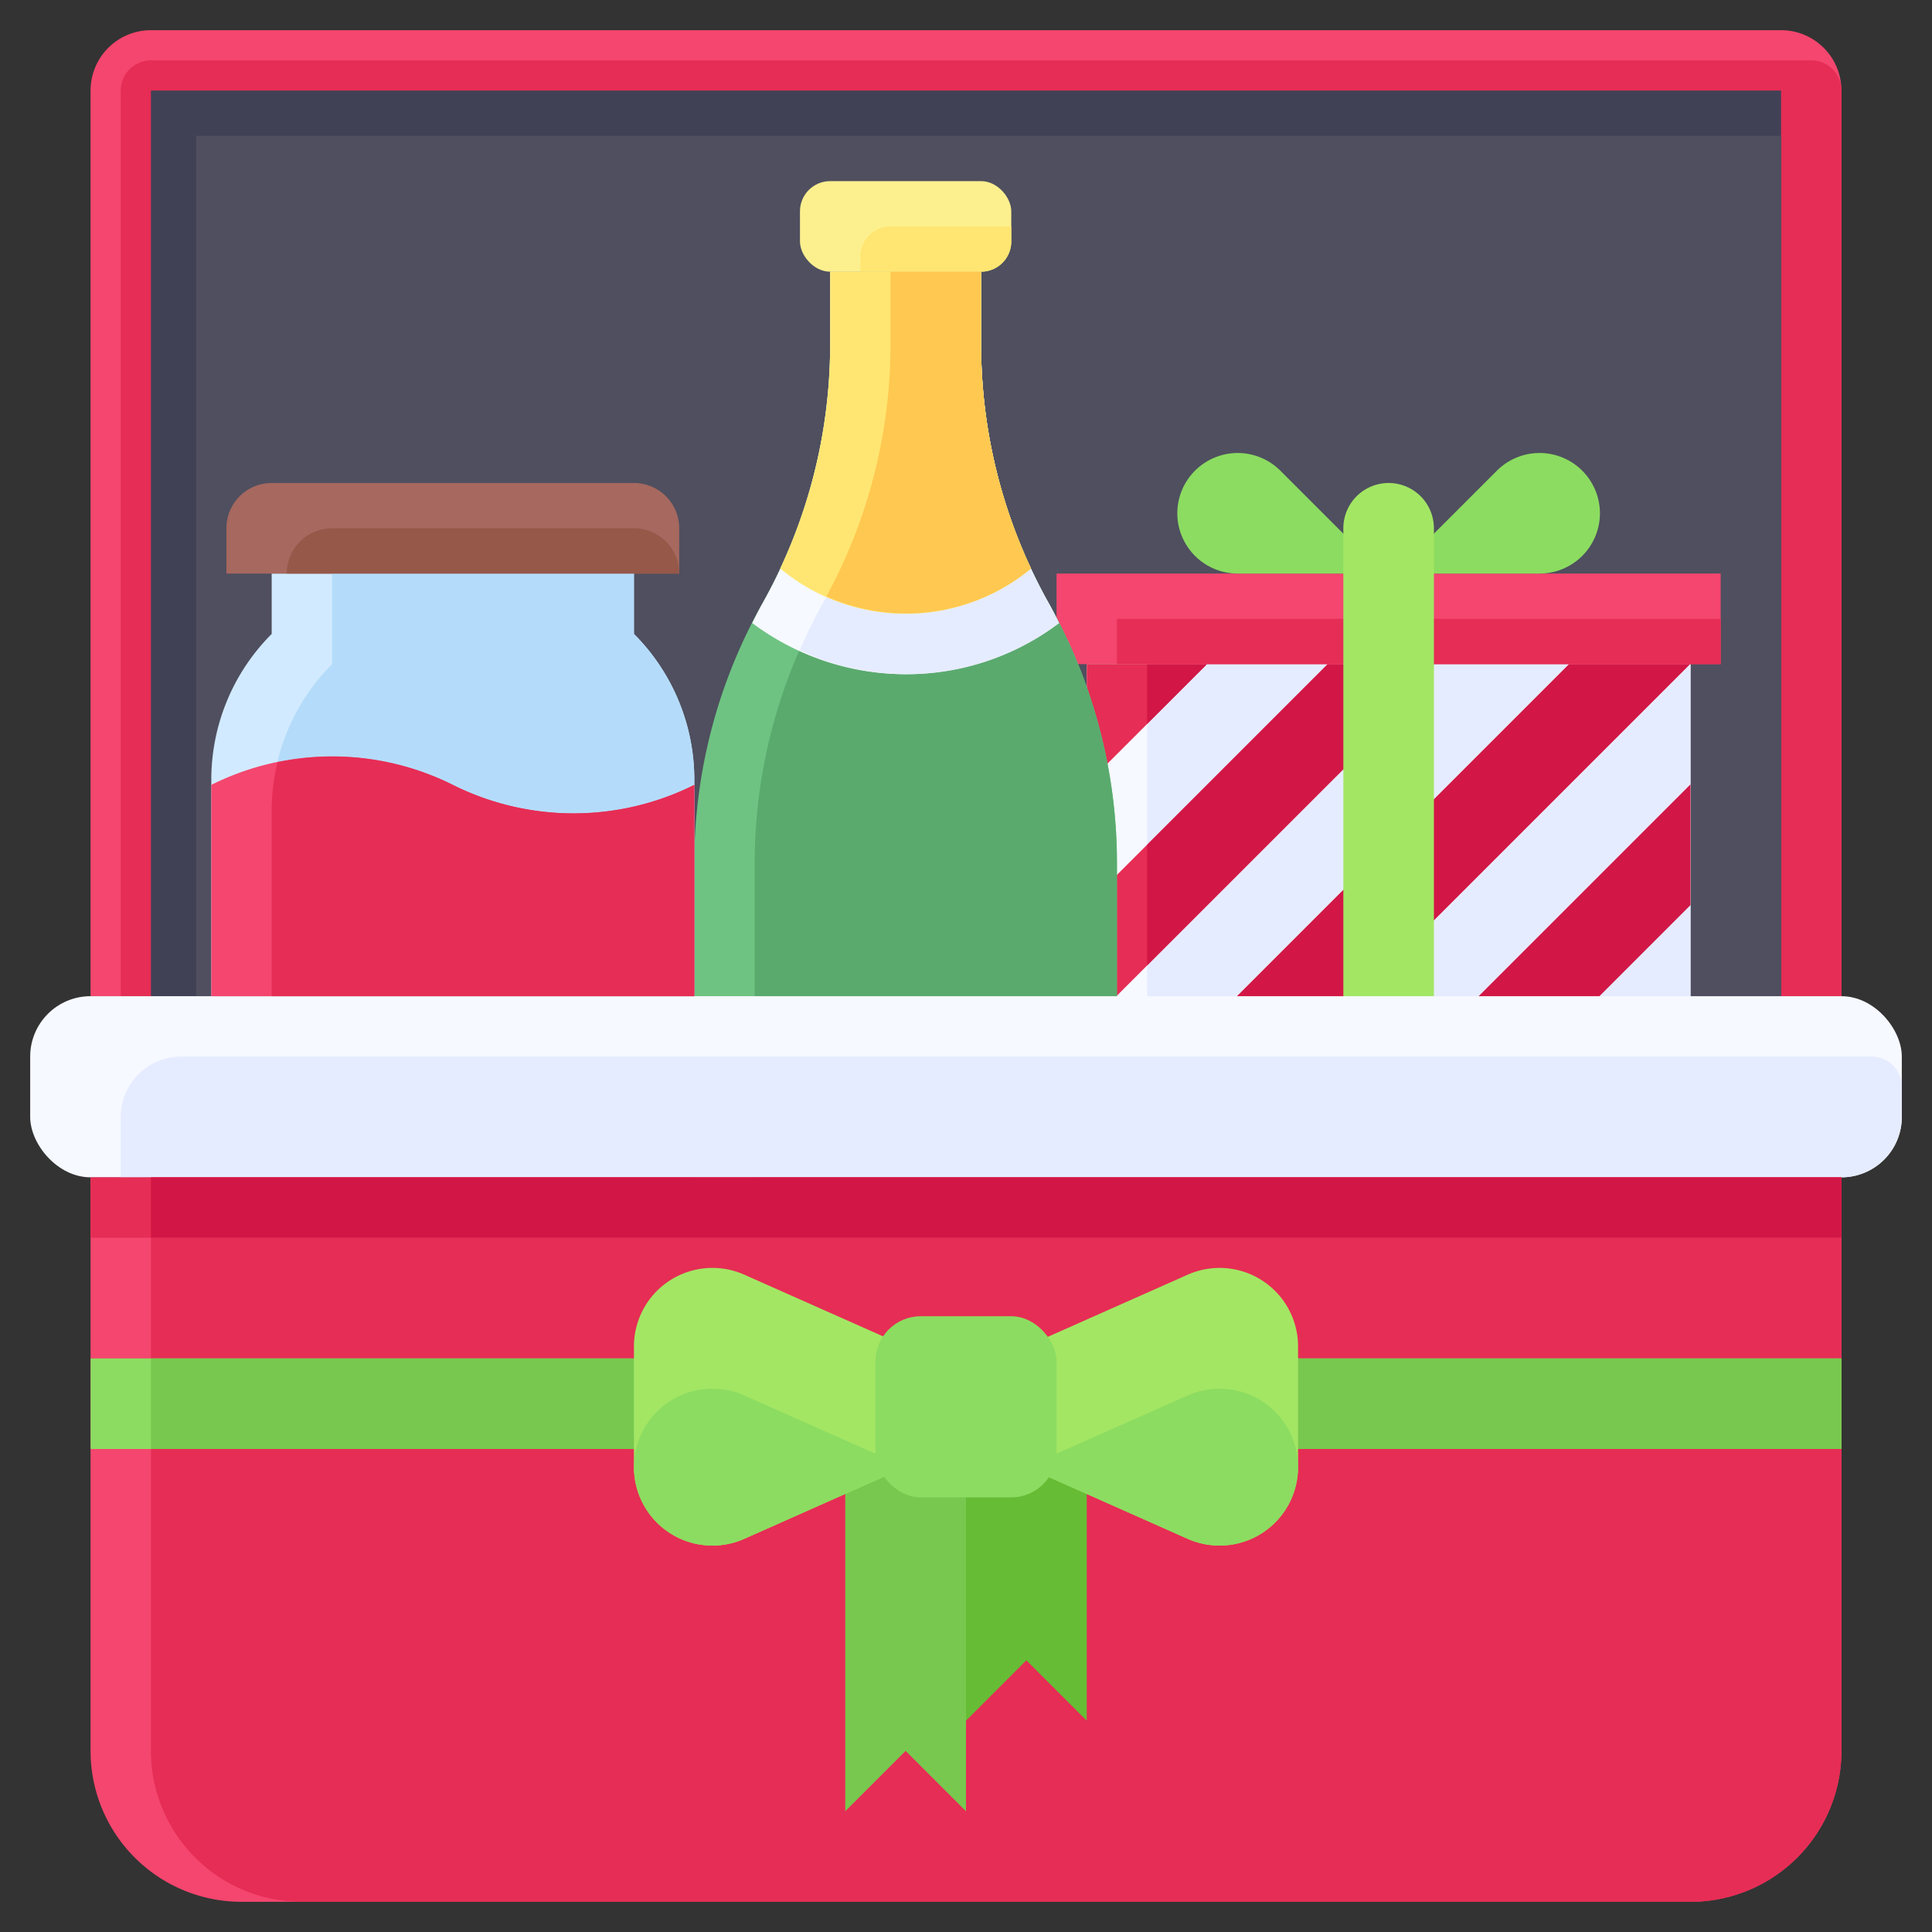
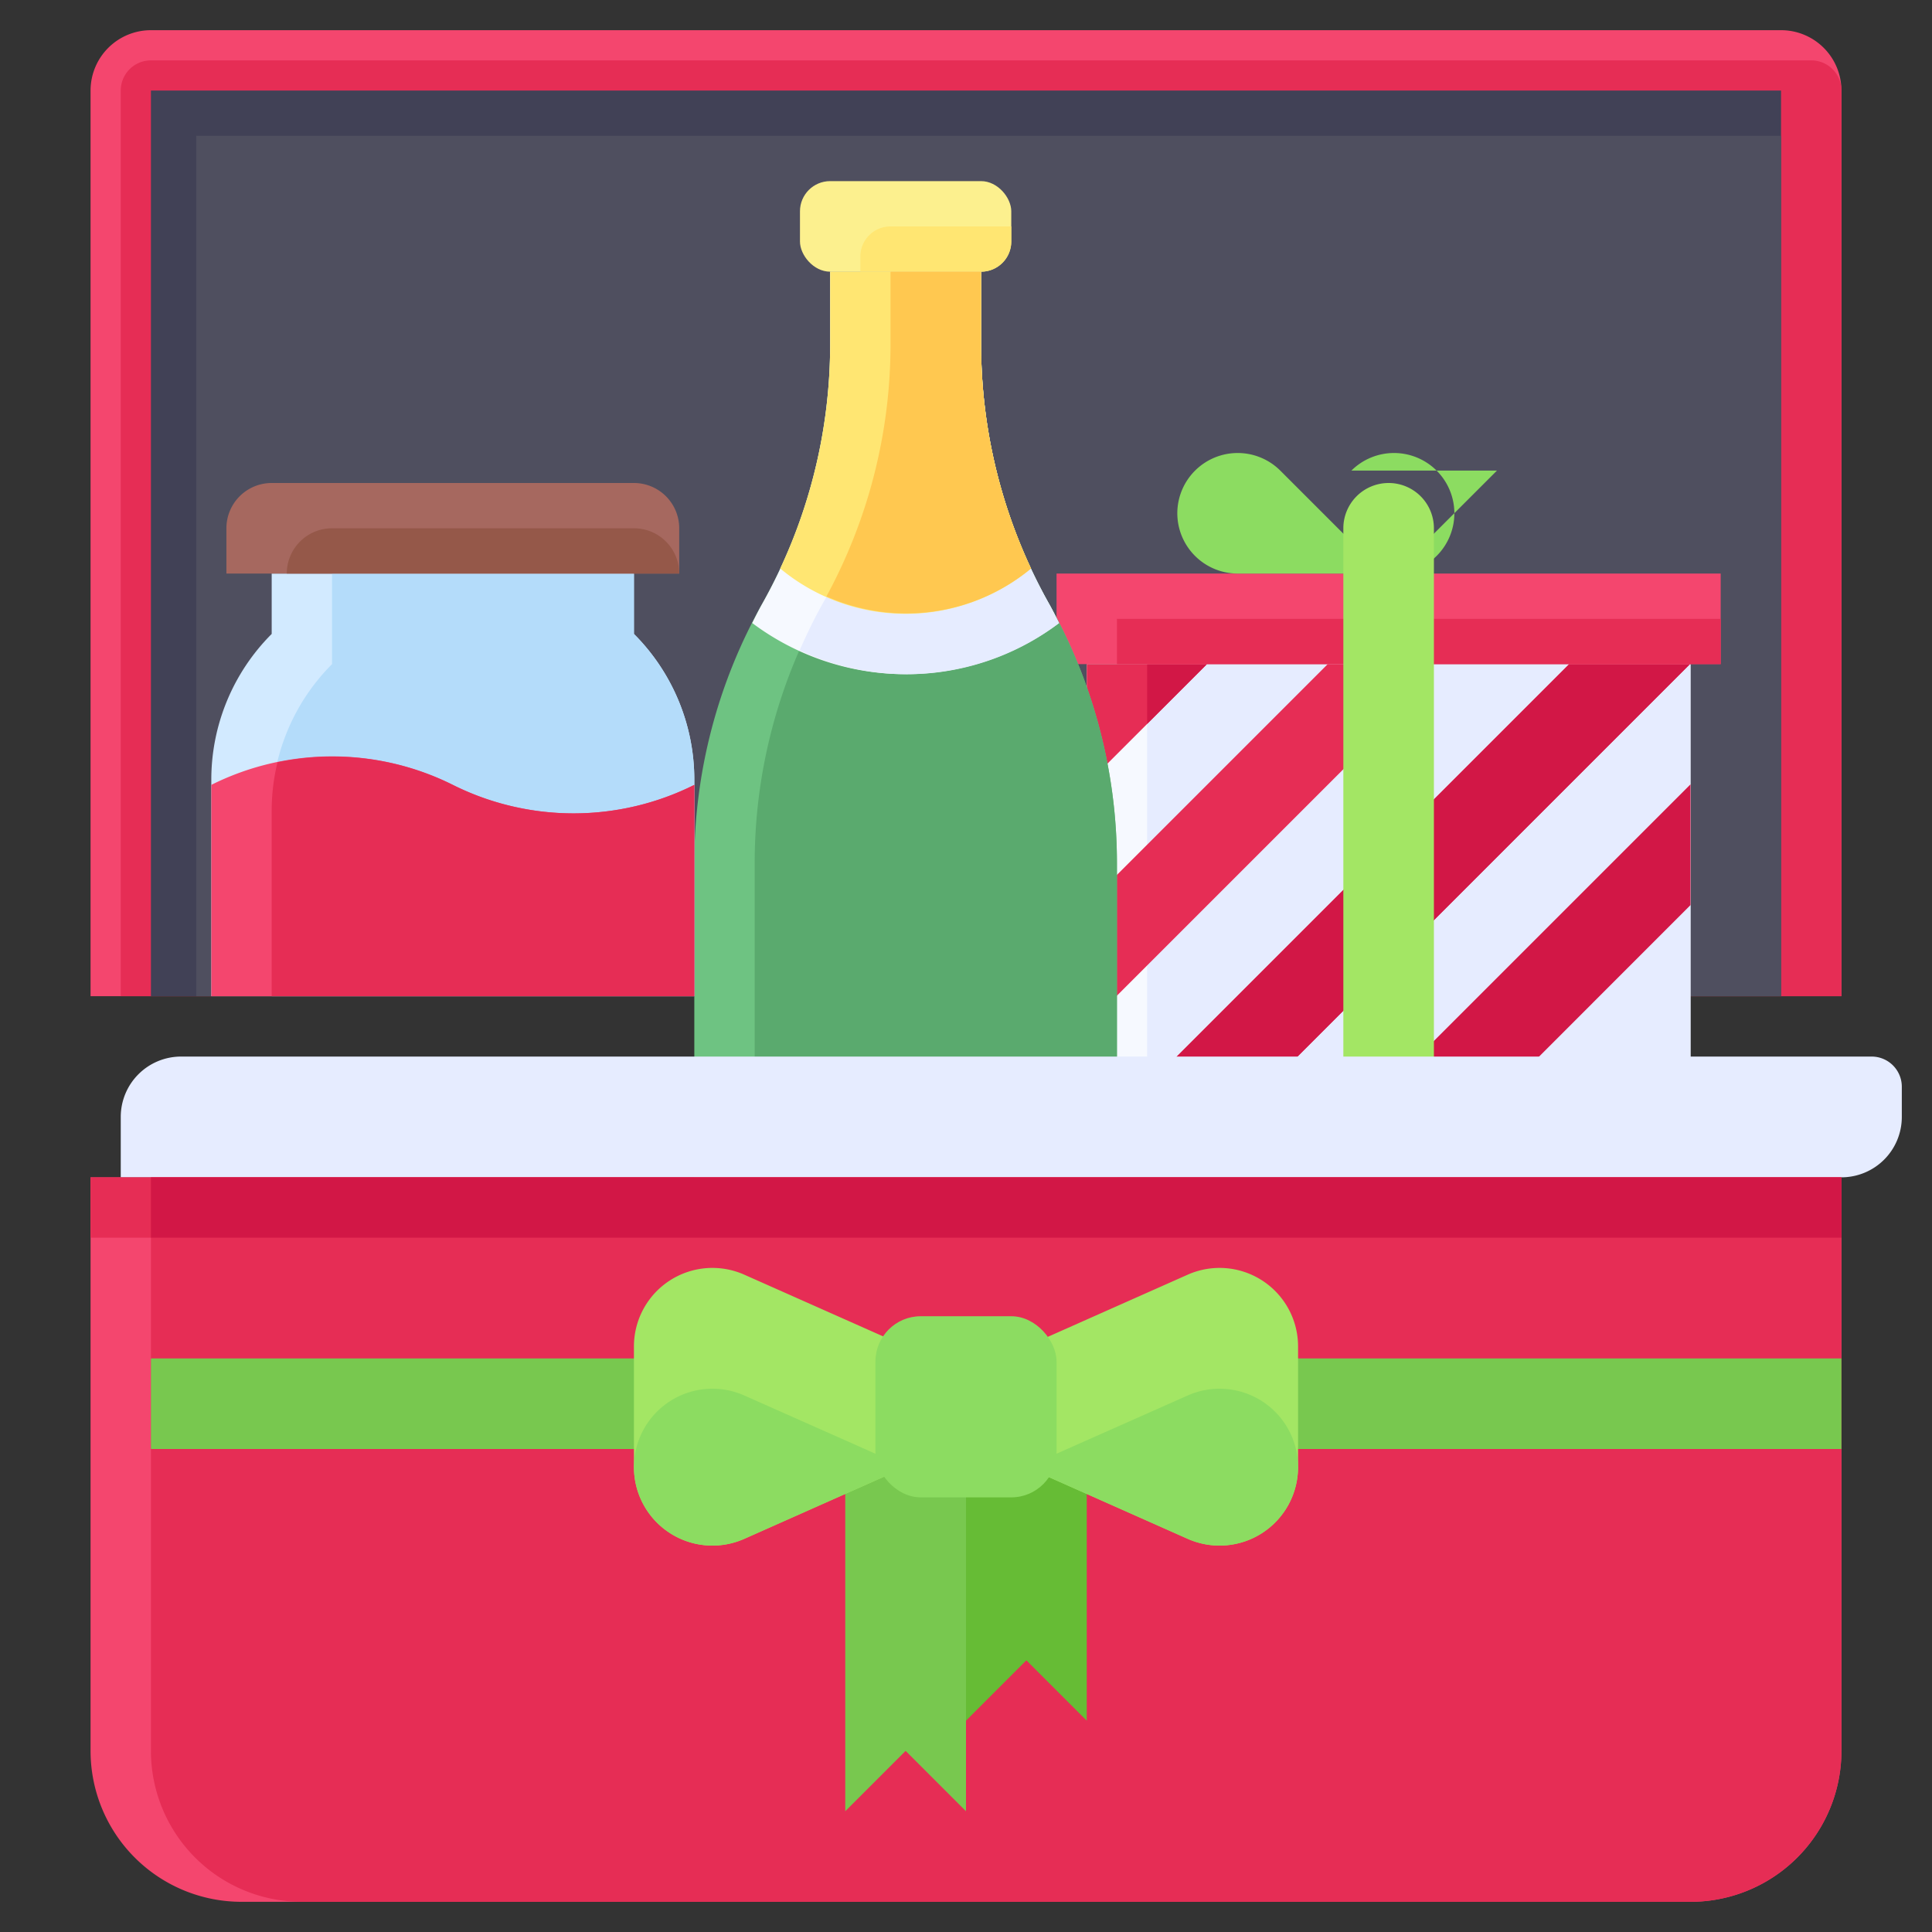
<svg xmlns="http://www.w3.org/2000/svg" id="Flat" height="512" viewBox="0 0 64 64" width="512">
  <rect x="0" y="0" width="64" height="64" fill="#333333" stroke="none" />
  <path d="m3 3v30h58v-30a2 2 0 0 0 -2-2h-54a2 2 0 0 0 -2 2z" fill="#f4466e" />
  <path d="m4 33v-30a1 1 0 0 1 1-1h55a1 1 0 0 1 1 1v30z" fill="#e62d55" />
  <path d="m5 3h54v30h-54z" fill="#414156" />
  <path d="m6.5 4.5h52.5v28.5h-52.5z" fill="#4f4f5f" />
  <path d="m36 22h20v16h-20z" fill="#f6f9ff" />
  <path d="m38 22h18v16h-18z" fill="#e6ecff" />
  <path d="m43.982 22-7.982 7.982v4l10.275-10.275-.707-1.707z" fill="#e62d55" />
-   <path d="m38 31.982 8.275-8.275c-.341-.823-.367-.884-.707-1.707h-1.586l-5.982 5.982z" fill="#d21746" />
  <path d="m51.982 22-15.982 15.982v.018h3.982l16-16z" fill="#e62d55" />
  <path d="m51.982 22-13.982 13.982v2.018h1.982l16-16z" fill="#d21746" />
  <path d="m36 22v3.982l3.982-3.982z" fill="#e62d55" />
  <path d="m39.982 22h-1.982v1.982z" fill="#d21746" />
  <path d="m56 25.982-10.311 10.311.711 1.707h1.586l8.014-8.018z" fill="#d21746" />
  <path d="m35 19h22v3h-22z" fill="#f4466e" />
  <path d="m37 20.5h20v1.5h-20z" fill="#e62d55" />
  <path d="m42.411 15.589 3.411 3.411h-4.822a2 2 0 0 1 -2-2 2 2 0 0 1 3.411-1.411z" fill="#8cdc61" />
-   <path d="m49.589 15.589-3.411 3.411h4.822a2 2 0 0 0 2-2 2 2 0 0 0 -3.411-1.411z" fill="#8cdc61" />
+   <path d="m49.589 15.589-3.411 3.411a2 2 0 0 0 2-2 2 2 0 0 0 -3.411-1.411z" fill="#8cdc61" />
  <path d="m46 16a1.5 1.5 0 0 1 1.5 1.5v20.5a0 0 0 0 1 0 0h-3a0 0 0 0 1 0 0v-20.5a1.5 1.5 0 0 1 1.5-1.5z" fill="#a3e664" />
  <path d="m23 28.589v21.411h14v-21.411a17.521 17.521 0 0 0 -2.25-8.589 17.521 17.521 0 0 1 -2.25-8.589v-2.411h-5v2.411a17.521 17.521 0 0 1 -2.25 8.589 17.521 17.521 0 0 0 -2.25 8.589z" fill="#6ec382" />
  <path d="m34.75 20a17.521 17.521 0 0 1 -2.25-8.589v-2.411h-3v2.411a17.521 17.521 0 0 1 -2.25 8.589 17.521 17.521 0 0 0 -2.25 8.589v21.411h12v-21.411a17.521 17.521 0 0 0 -2.25-8.589z" fill="#5aaa6e" />
  <path d="m35.082 20.638c-.108-.214-.214-.429-.332-.638a17.521 17.521 0 0 1 -2.25-8.589v-2.411h-5v2.411a17.521 17.521 0 0 1 -2.25 8.589c-.118.209-.224.424-.332.638a8.466 8.466 0 0 0 10.164 0z" fill="#f6f9ff" />
  <path d="m35.082 20.638c-.108-.214-.214-.429-.332-.638a17.521 17.521 0 0 1 -2.25-8.589v-2.411h-3v2.411a17.521 17.521 0 0 1 -2.25 8.589c-.282.5-.53 1.018-.76 1.542a8.352 8.352 0 0 0 8.592-.9z" fill="#e6ecff" />
  <rect fill="#fcf08e" height="3" rx="1" width="7" x="26.5" y="6" />
  <path d="m32.5 9h-4v-.5a1 1 0 0 1 1-1h4v.5a1 1 0 0 1 -1 1z" fill="#ffe672" />
  <path d="m3 39h58a0 0 0 0 1 0 0v19a5 5 0 0 1 -5 5h-48a5 5 0 0 1 -5-5v-19a0 0 0 0 1 0 0z" fill="#f4466e" />
  <path d="m5 39h56a0 0 0 0 1 0 0v19a5 5 0 0 1 -5 5h-46a5 5 0 0 1 -5-5v-19a0 0 0 0 1 0 0z" fill="#e62d55" />
-   <rect fill="#f6f9ff" height="6" rx="2" width="62" x="1" y="33" />
-   <path d="m3 45h58v3h-58z" fill="#8cdc61" />
  <path d="m5 45h56v3h-56z" fill="#78c84f" />
  <path d="m21 21v-2h-12v2a6.826 6.826 0 0 0 -2 4.828v7.172h16v-7.172a6.826 6.826 0 0 0 -2-4.828z" fill="#d2eaff" />
  <path d="m21 21v-2h-10v3a6.826 6.826 0 0 0 -2 4.828v6.172h14v-7.172a6.826 6.826 0 0 0 -2-4.828z" fill="#b4dcfa" />
  <path d="m7 26a8.944 8.944 0 0 1 8 0 8.944 8.944 0 0 0 8 0v7h-16z" fill="#f4466e" />
  <path d="m15 26a8.932 8.932 0 0 0 -5.807-.749 6.761 6.761 0 0 0 -.193 1.577v6.172h14v-7a8.944 8.944 0 0 1 -8 0z" fill="#e62d55" />
  <path d="m9 16h12a1.5 1.5 0 0 1 1.5 1.5v1.5a0 0 0 0 1 0 0h-15a0 0 0 0 1 0 0v-1.5a1.5 1.5 0 0 1 1.5-1.5z" fill="#a6685f" />
  <path d="m11 17.5h10a1.5 1.5 0 0 1 1.5 1.5 0 0 0 0 1 0 0h-13a0 0 0 0 1 0 0 1.5 1.5 0 0 1 1.5-1.5z" fill="#955849" />
  <path d="m36 57-2-2-2 2v-10h4z" fill="#66bc35" />
  <path d="m32 60-2-2-2 2v-12h4z" fill="#78c84f" />
  <path d="m34 44.6 5.345-2.375a2.6 2.6 0 0 1 3.655 2.375v4a2.6 2.6 0 0 1 -3.655 2.376l-5.345-2.376z" fill="#a3e664" />
  <path d="m39.345 46.227-5.345 2.373 5.345 2.376a2.6 2.6 0 0 0 3.655-2.376 2.6 2.6 0 0 0 -3.655-2.373z" fill="#8cdc61" />
  <path d="m30 44.6-5.345-2.375a2.6 2.6 0 0 0 -3.655 2.375v4a2.6 2.6 0 0 0 3.655 2.376l5.345-2.376z" fill="#a3e664" />
  <path d="m24.655 46.227 5.345 2.373-5.345 2.376a2.6 2.6 0 0 1 -3.655-2.376 2.6 2.6 0 0 1 3.655-2.373z" fill="#8cdc61" />
  <rect fill="#8cdc61" height="6" rx="1.5" width="6" x="29" y="43.602" />
  <path d="m34.155 18.832a17.513 17.513 0 0 1 -1.655-7.421v-2.411h-5v2.411a17.513 17.513 0 0 1 -1.655 7.421 6.5 6.5 0 0 0 8.31 0z" fill="#ffe672" />
  <path d="m34.155 18.832a17.513 17.513 0 0 1 -1.655-7.421v-2.411h-3v2.411a17.508 17.508 0 0 1 -2.123 8.345 6.486 6.486 0 0 0 6.778-.924z" fill="#ffc850" />
  <path d="m6 35h56a1 1 0 0 1 1 1v1a2 2 0 0 1 -2 2h-57a0 0 0 0 1 0 0v-2a2 2 0 0 1 2-2z" fill="#e6ecff" />
  <path d="m3 39h58v2h-58z" fill="#e62d55" />
  <path d="m5 39h56v2h-56z" fill="#d21746" />
</svg>